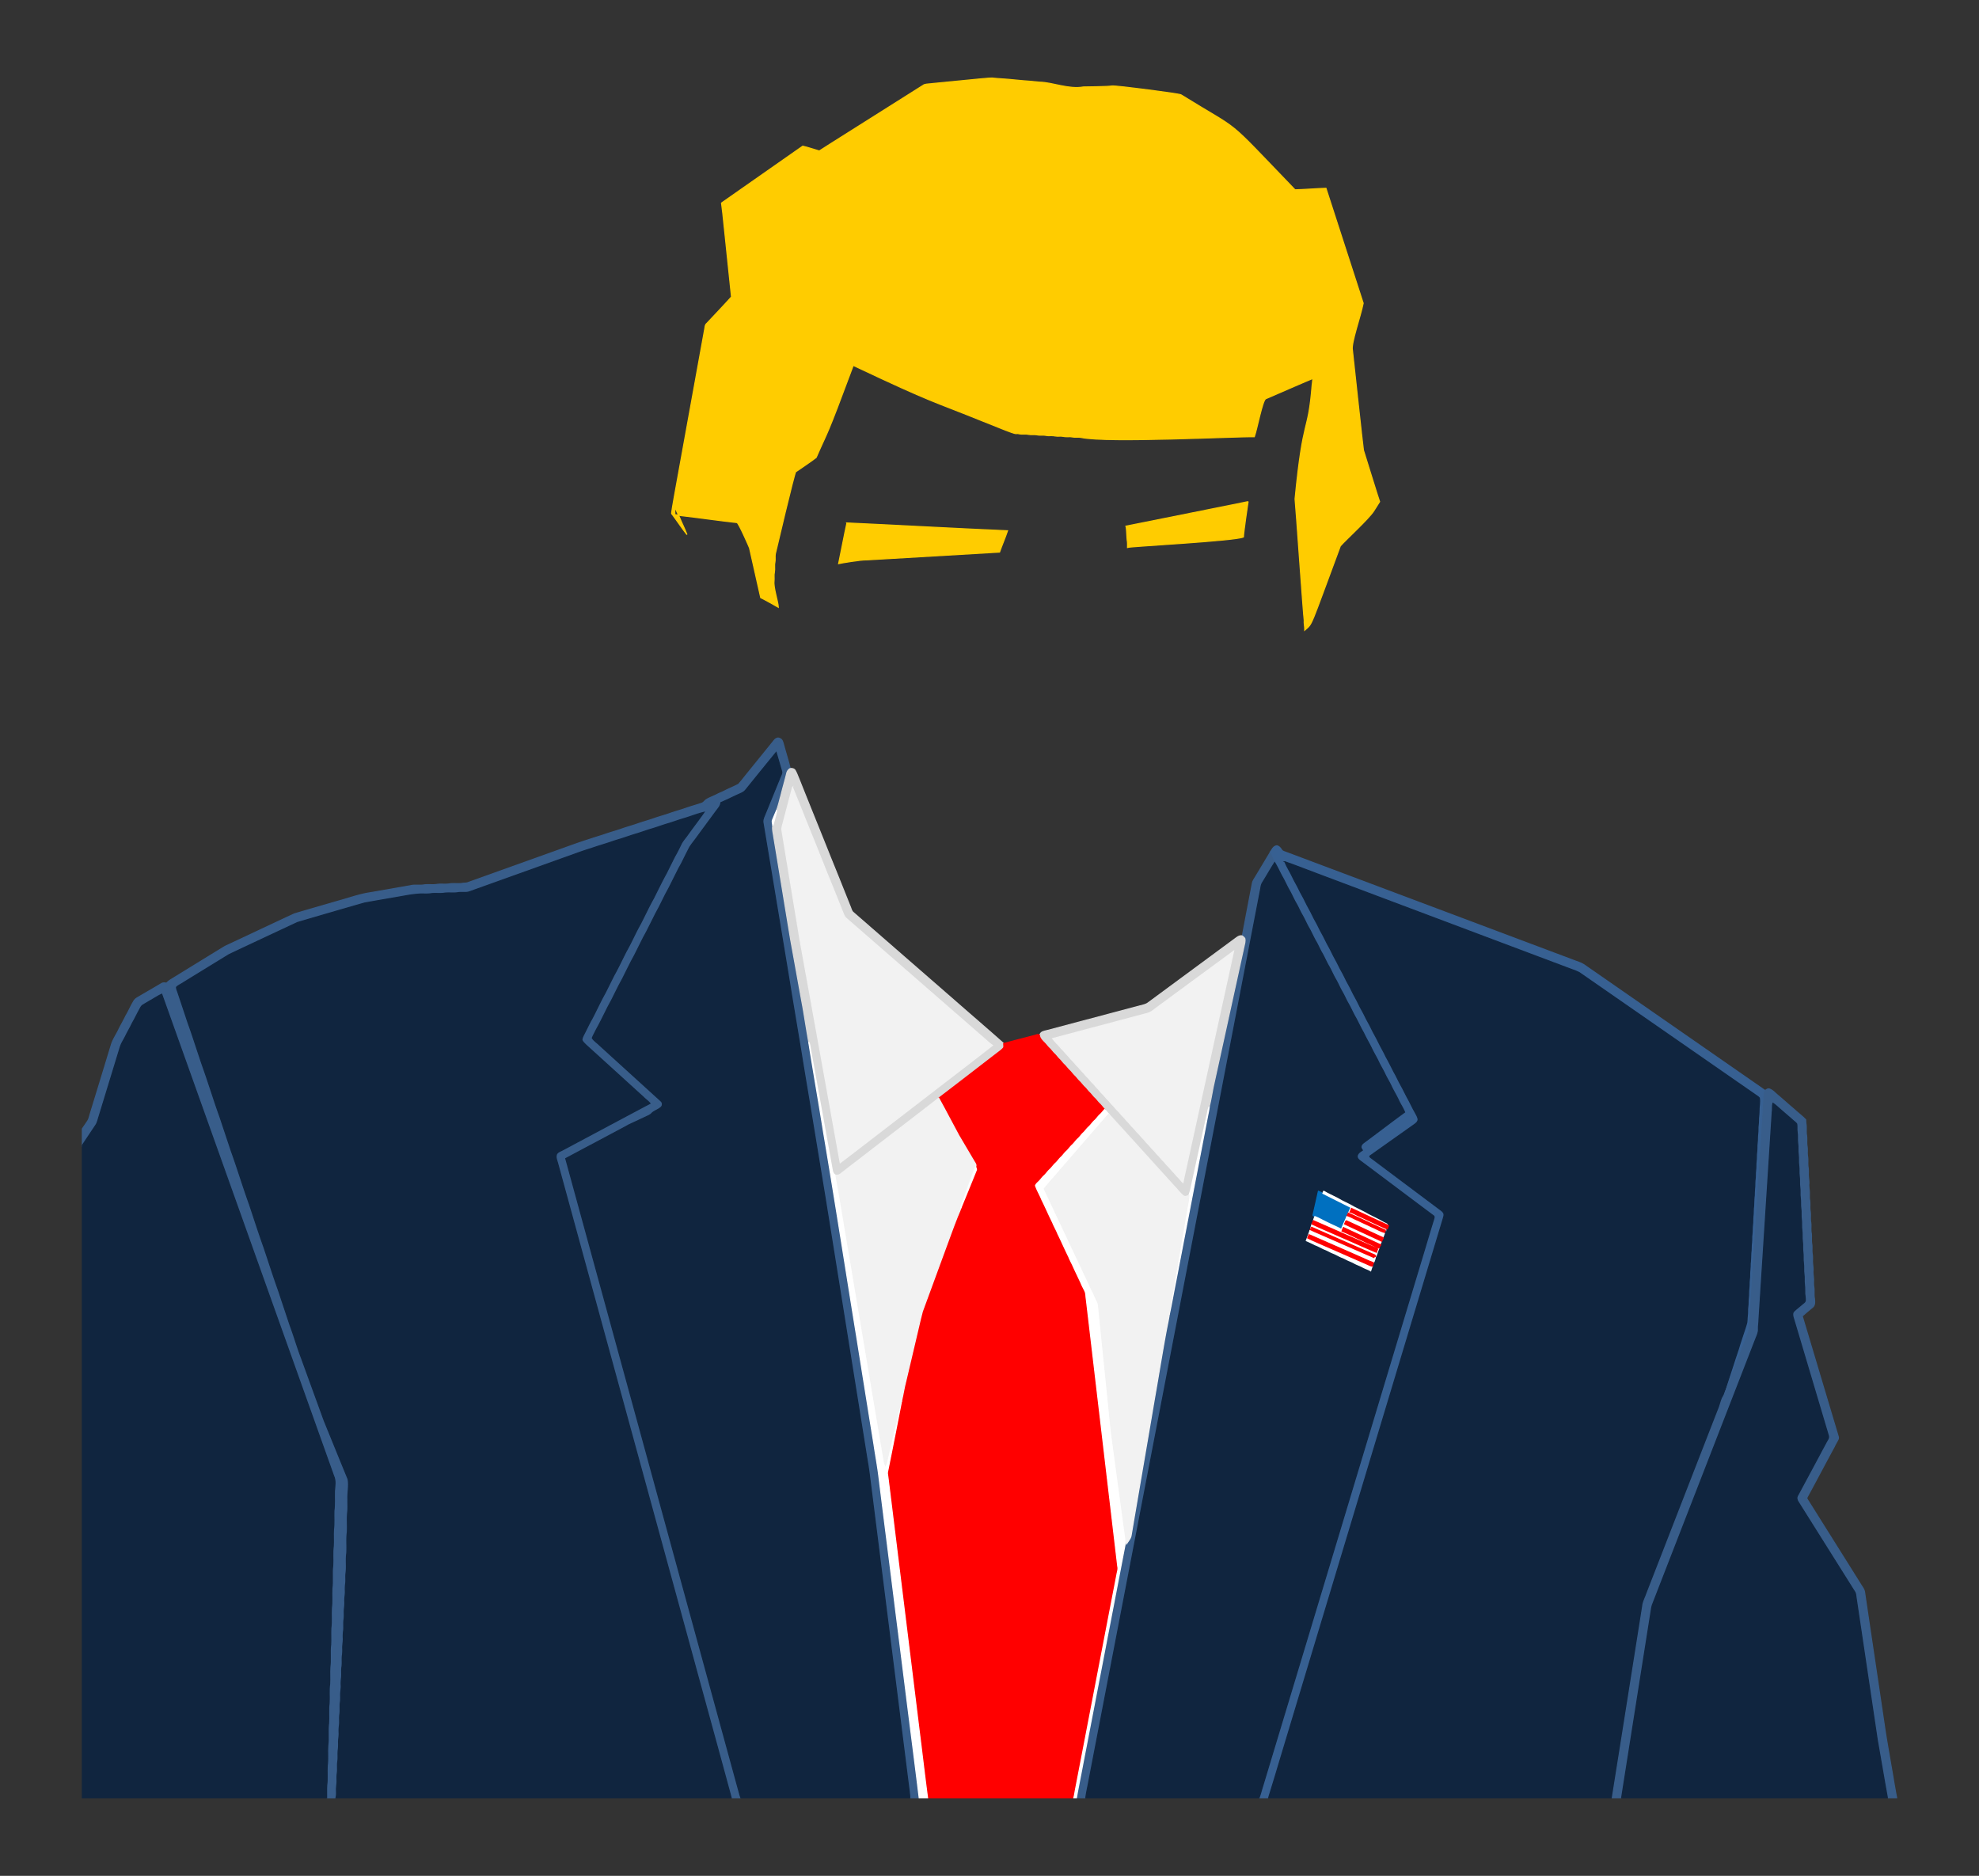
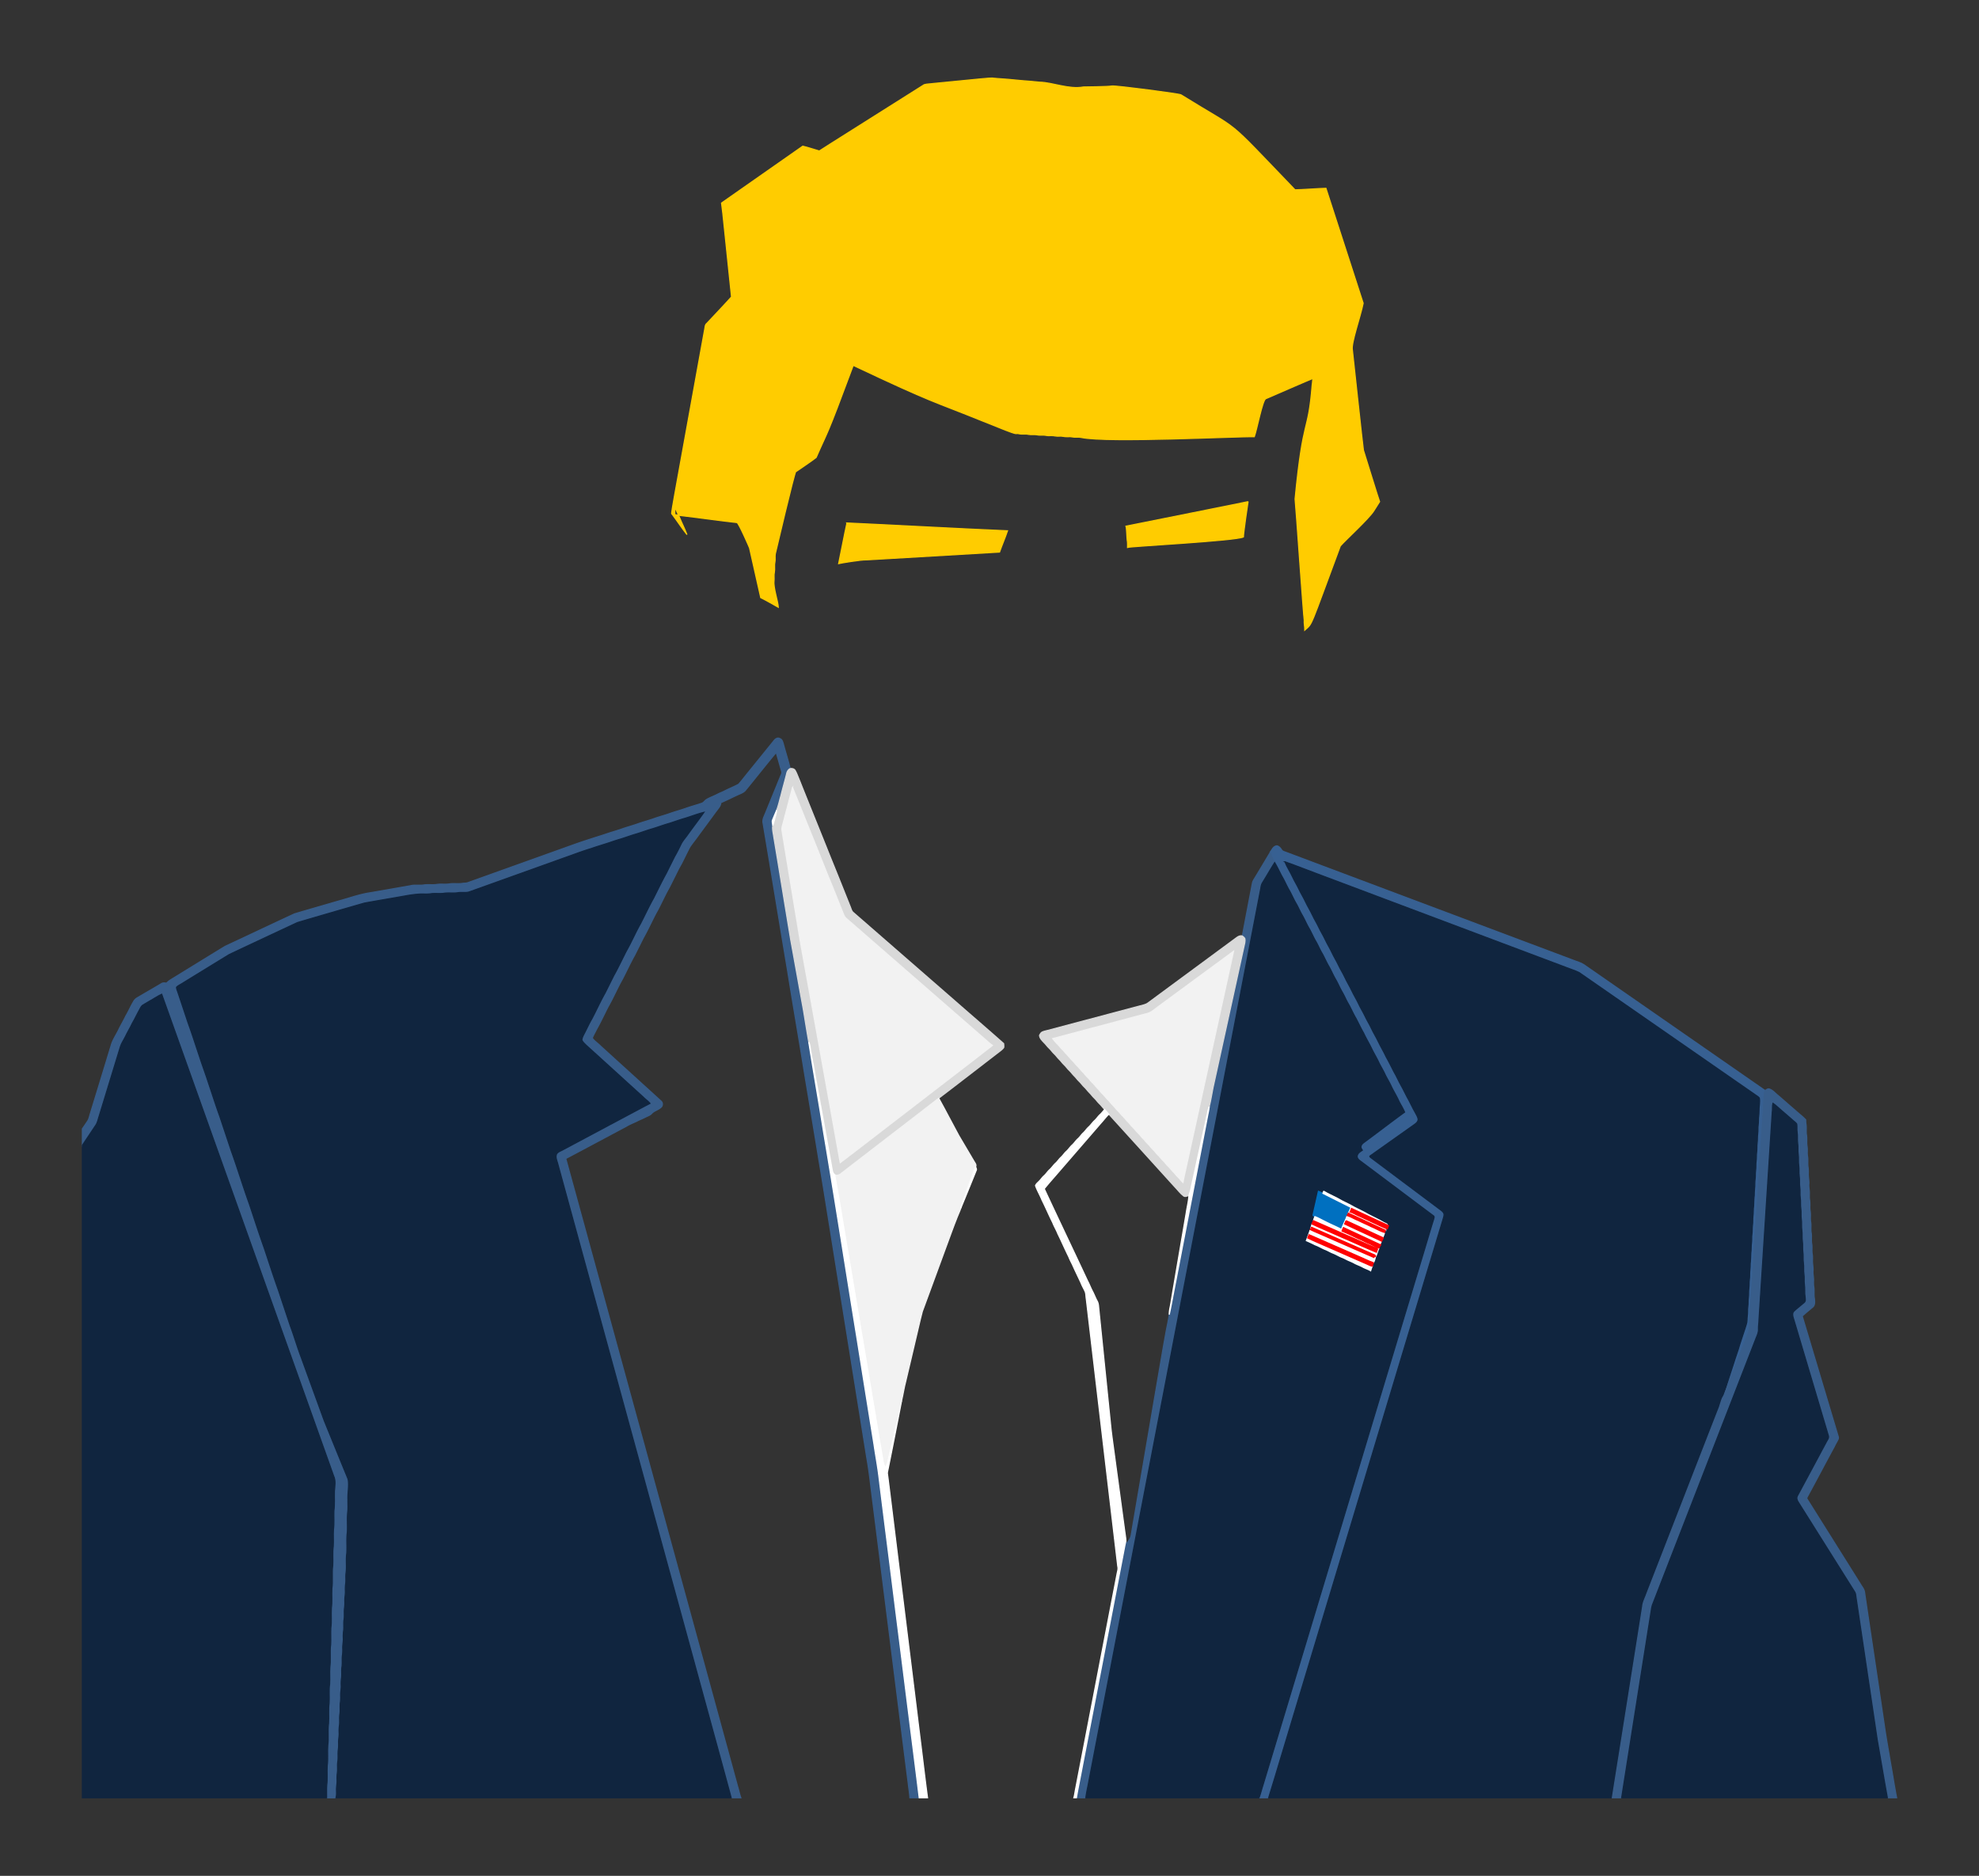
<svg xmlns="http://www.w3.org/2000/svg" viewBox="0 0 1841.115 1745.234">
  <rect x="0" y="0" width="1841.115" height="1745.234" fill="#333333" stroke="none" />
  <path fill="#FC0" stroke="#FC0" d="M924.206 72.645c.882-.065 26.394 2.292 26.637 2.355.831-.007 15.808 1.295 16.44 1.451 11.698.166 27.265 6.978 40.577 4.453.484-.02 23.137-.19 26.632-.919 3.673-.493 62.711 7.174 64.182 8.225 59.5 36.878 38.033 17.666 106.113 88.368 4.769.063 25.379-1.445 28.779-1.402.384 1.197 33.828 104.217 34.639 106.939-2.544 12.801-11.38 37.203-10.033 43.531.052.489 9.946 92.217 10.28 93.222.831 2.719 14.41 46.462 15.023 47.892-1.852 2.833-3.583 5.739-5.411 8.582-4.751 7.522-26.904 27.624-31.139 32.681-29.121 78.235-25.526 71.525-33.058 78.257.068-3.128-.788-6.179-.537-9.317-.565-2.205-8.126-111.12-8.505-112.727 7.72-79.835 12.143-59.043 15.922-106.195.435-1.987.213-4.062.832-6.015-2.511.889-41.849 18.002-44.019 18.944-3.087 1.348-8.173 28.757-10.632 35.355-15.149-.453-136.152 5.86-160.808.725-2.137-.517-4.337-.193-6.494-.276-1.305-.024-2.548-.474-3.834-.493-2.171-.087-4.371.237-6.498-.271-2.587-.546-5.251.126-7.833-.411-2.137-.513-4.332-.193-6.494-.276-1.305-.024-2.548-.474-3.839-.493-2.166-.087-4.366.237-6.494-.276-2.587-.542-5.251.131-7.833-.406-2.833-.687-5.783.126-8.607-.561-6.062-1.406 5.338 4.175-33.72-11.74-47.983-19.444-44.572-15.939-120.686-51.915-26.177 70.427-22.639 58.525-34.489 85.684-1.44 1.395-18.49 13.007-19.022 13.35-1.169.567-18.87 75.815-18.964 76.299-.493 2.587.145 5.251-.382 7.838-.701 3.017.102 6.15-.484 9.187-.628 2.751-.048 5.589-.348 8.375-.737 6.115 3.841 19.32 3.989 24.292-1.857-1.117-14.271-8.004-16.367-8.916-3.418-15.405-6.948-30.79-10.405-46.186-.436-1.257-10.023-23.129-11.638-23.654-17.648-1.958-35.229-4.569-52.873-6.6-2.47-.839-1.168.44-4.956-7.76-.097 2.297-.019 4.598-.024 6.9 1.363.464 3.559.073 4.008 1.852 2.282 5.652 5.096 11.087 7.262 16.788-4.854-6.121-9.095-12.726-13.795-18.973-1.01-1.715-3.215 13.082 30.476-173.225.213-1.494.343-3.206 1.649-4.192.291-.25 22.859-24.24 23.098-24.853-3.94-36.724-8.608-84.463-9.245-87.294 25.22-17.571 50.387-35.229 75.554-52.873 5.188 1.204 10.236 3.051 15.385 4.463 2.15-1.542 62.998-39.761 97.521-61.639 2.611-.841 5.411-.653 8.094-1.093 50.102-4.764 50.812-5.225 56.374-5.057z" />
  <path fill="#FC0" stroke="#FC0" d="M1161.144 466.697c-.183.767-4.387 29.685-4.352 32.889-7.161 3.58-105.213 8.715-107.844 9.704-.039-2.166.208-4.366-.271-6.494-.291-1.286-.488-11.464-1.161-13.268 37.036-7.508 102.087-20.349 113.628-22.831zM787.917 486.54c43.815 2 106.3 5.489 149.426 7.272-2.253 6.682-5.082 13.156-7.437 19.805-.705-.013-123.669 7.282-123.669 7.282-4.998-.272-24.641 3.106-26.023 3.457 2.669-12.586 4.923-25.264 7.703-37.816z" />
  <path fill="#385D8A" stroke="#385D8A" d="M720.278 688.776c1.199-1.552 3.346-2.804 5.237-1.61 2.142.682 2.688 3.07 3.269 4.971 2.065 7.654 4.477 15.211 6.407 22.904-1.794.919-2.935 2.703-3.331 4.647-1.663 6.803-3.655 13.519-5.314 20.327-1.33 4.598-2.301 9.298-4.028 13.78-1.223 2.983-2.577 5.909-3.757 8.911-.851 1.702.048 3.534.174 5.304-.619 3.505.43 6.987.885 10.449 5.362 32.091 10.526 64.221 15.854 96.317 3.883 21.139 7.611 42.303 11.498 63.442 1.775 10.458 3.365 20.956 5.246 31.39 4.395 27.884 9.327 55.682 13.751 83.557 10.86 64.288 20.811 128.717 31.274 193.068a42256.1 42256.1 0 0015.695 97.941c1.48 10.067 3.389 20.076 4.598 30.186 5.154 41.848 10.555 83.663 15.729 125.511 5.386 42.221 10.575 84.466 15.956 126.681 1.92 15.357 3.888 30.703 5.735 46.065h-8.708c-.203-4.245-.962-8.432-1.422-12.649-11.6-91.907-23.107-183.824-34.707-275.73-1.127-9.211-2.243-18.427-3.887-27.56-10.995-68.916-22.092-137.807-33.111-206.718-3.801-23.422-7.446-46.872-11.43-70.265-4.415-27.256-9.013-54.483-13.543-81.719-5.101-31.844-10.647-63.621-15.748-95.466-7.707-45.876-15.144-91.796-22.875-137.662-.242-3.09 1.46-5.875 2.534-8.665 4.492-10.99 9.013-21.971 13.461-32.981.672-1.823 2.094-3.68 1.417-5.701-1.765-5.783-3.273-11.643-5.072-17.416-9.661 11.672-19.075 23.567-28.653 35.311-1.262 1.407-2.978 2.282-4.68 3.036-6.087 2.616-11.948 5.744-18.059 8.302-.271 3.423-2.925 5.865-4.801 8.51-5.309 7.258-10.657 14.486-15.995 21.72-2.601 3.81-5.638 7.306-8.167 11.16-2.244 4.245-4.303 8.592-6.474 12.876-1.509 3.249-3.481 6.257-5.009 9.501-2.519 5.053-5.024 10.11-7.572 15.153-4.589 7.983-8.133 16.517-12.712 24.51-3.868 7.437-7.32 15.095-11.459 22.392-2.693 5.367-5.362 10.753-8.06 16.12-4.076 7.195-7.495 14.733-11.285 22.077-4.806 8.408-8.553 17.378-13.364 25.791-3.67 7.132-7.006 14.448-10.971 21.429-1.199 2.606-2.732 5.062-3.771 7.746 1.808 2.916 4.951 4.656 7.277 7.127 18.809 17.136 37.671 34.214 56.465 51.364 1.098.904 1.765 2.335 1.402 3.771-.169 1.794-1.804 2.795-3.177 3.675-2.253 1.455-4.946 2.282-6.764 4.347-1.47 1.605-3.602 2.248-5.488 3.211-2.804 1.436-5.759 2.553-8.549 4.023-3.264 1.547-6.658 2.848-9.738 4.767-18.722 9.931-37.381 19.984-56.122 29.881 23.784 86.637 47.428 173.317 71.174 259.968 29.548 108.081 59.154 216.147 88.701 324.227 1.093 3.486 1.774 7.093 3.036 10.536h-8.998c-11.74-43.381-23.716-86.704-35.534-130.066-41.94-153.236-83.861-306.482-125.797-459.723-.701-2.93-2.374-6.034-1.131-9.047 1.025-1.948 3.273-2.674 5.106-3.631 27.28-14.51 54.502-29.122 81.811-43.589-1.828-2.224-4.294-3.771-6.262-5.846-17.75-16.096-35.442-32.255-53.206-48.332-1.402-1.494-3.128-2.843-3.883-4.792.106-2.142 1.233-4.037 2.152-5.913 2.393-4.555 4.473-9.274 7.074-13.717 4.197-7.944 7.852-16.169 12.286-23.987a6298.328 6298.328 0 008.21-16.449c4.178-7.412 7.736-15.149 11.619-22.716 4.753-8.302 8.447-17.165 13.195-25.472 4.076-7.872 7.751-15.956 12.107-23.683 3.873-7.712 7.606-15.492 11.774-23.049 2.674-5.377 5.338-10.763 8.06-16.116 2.055-3.505 3.825-7.166 5.604-10.811 1.523-3.298 4.057-5.938 6.121-8.877 5.029-7.074 10.362-13.925 15.342-21.028-5.904 1.426-11.566 3.655-17.353 5.454-5.062 1.412-9.98 3.269-14.994 4.835-5.058 1.412-9.975 3.269-14.984 4.83-5.062 1.417-9.98 3.278-14.989 4.835-5.062 1.417-9.98 3.273-14.994 4.84a160.212 160.212 0 00-8.457 2.679c-6.291 2.166-12.707 3.941-18.973 6.175-8.756 2.587-17.242 5.971-25.868 8.945-29.059 10.434-58.128 20.84-87.197 31.25-3.588 1.373-7.475.285-11.179.933-4.308.667-8.674-.14-12.978.532-4.037.58-8.128-.15-12.165.435-3.119.474-6.266.203-9.4.247-4.913.232-9.791.924-14.631 1.813-12.605 2.282-25.259 4.308-37.85 6.658-20.738 5.967-41.476 11.957-62.166 18.084-21.188 9.907-42.385 19.815-63.539 29.799-14.863 9.143-29.756 18.253-44.614 27.406-1.504.909-3.157 1.658-4.356 2.983 0 1.649.822 3.162 1.296 4.724a9709.274 9709.274 0 019.549 28.648c3.757 10.265 7.001 20.714 10.526 31.066 2.63 8.229 5.706 16.304 8.341 24.538 3.554 10.468 6.851 21.033 10.642 31.424 3.525 10.642 7.098 21.27 10.623 31.917 5.851 16.256 10.845 32.816 16.696 49.072 4.54 13.5 8.868 27.082 13.659 40.495 4.473 13.258 8.698 26.598 13.418 39.769 3.646 11.005 7.335 22 10.99 33.005 3.651 9.738 6.498 19.757 10.193 29.48 7.132 19.621 14.269 39.242 21.405 58.863 7.412 18.195 14.805 36.399 22.276 54.565 1.17 6.286-.445 12.673-.14 19.007-.077 3.535.155 7.079-.087 10.618-.875 6.571-.087 13.219-.484 19.824-.899 6.557-.034 13.19-.527 19.776-.89 5.995.164 12.083-.662 18.088-.464 3.278.116 6.605-.343 9.893-.324 2.277-.406 4.584-.295 6.895.164 3.08-.629 6.107-.522 9.192.077 2.156.063 4.332-.247 6.489-.546 3.684.126 7.427-.484 11.121-.532 3.414.077 6.88-.392 10.309a36.91 36.91 0 00-.29 6.895c.164 3.075-.629 6.107-.522 9.187.077 2.161.063 4.332-.247 6.489-.546 3.685.126 7.432-.484 11.121-.532 3.414.077 6.88-.387 10.309-.324 2.277-.406 4.584-.295 6.895.164 3.075-.629 6.102-.522 9.187.077 2.156.068 4.332-.247 6.489-.551 3.684.126 7.432-.484 11.121-.532 3.414.077 6.88-.387 10.304-.324 2.277-.406 4.589-.295 6.9.164 3.075-.624 6.102-.522 9.187.077 2.156.063 4.332-.247 6.489-.546 3.684.131 7.427-.484 11.121-.532 3.414.073 6.88-.387 10.309-.324 2.277-.406 4.579-.295 6.89.164 3.08-.624 6.112-.527 9.196.058 2.413.213 4.879-.45 7.248h-8.708c.073-3.863-.16-7.731.082-11.585.856-6.092.097-12.262.484-18.374.885-6.242.044-12.552.522-18.809.933-6.784-.218-13.664.716-20.438.479-6.266-.363-12.581.522-18.814.382-5.962-.367-11.962.484-17.895.305-5.14-.131-10.294.174-15.429 1.006-7.069-.208-14.249.793-21.313.309-5.14-.135-10.299.174-15.429.856-6.097.102-12.262.484-18.374.856-6.097.102-12.262.484-18.379 1.001-7.069-.208-14.249.793-21.313.372-5.962-.363-11.962.484-17.89.309-5.14-.135-10.299.174-15.434.793-5.783.203-11.633.416-17.441.832-6.097.305-12.252.484-18.374.372-4.719 1.339-9.743-.769-14.196-53.337-149.363-106.596-298.756-159.918-448.124-3.452 1.538-6.542 3.762-9.864 5.56-2.505 1.542-5.135 2.877-7.615 4.468-1.576.914-2.219 2.693-3.065 4.207-2.369 4.134-4.289 8.505-6.716 12.605-1.997 4.357-4.579 8.399-6.595 12.746-1.542 3.133-3.646 6.005-4.647 9.395-6.503 21.362-13.065 42.709-19.578 64.071-1.054 2.94-1.47 6.17-3.269 8.8-4.182 6.218-8.331 12.46-12.489 18.698v-15.352c1.663-2.34 3.249-4.734 4.845-7.117 1.397-1.997 1.745-4.453 2.48-6.721 6.61-21.594 13.244-43.183 19.795-64.796 1.567-4.714 4.424-8.824 6.571-13.268 2.089-4.444 4.709-8.602 6.764-13.06 2.519-4.187 4.41-8.708 6.905-12.905.817-1.673 2.103-3.104 3.728-4.018 7.495-4.448 15.076-8.747 22.551-13.219 1.393-.89 3.104-.74 4.632-.358a18.883 18.883 0 013.916-3.196c16.889-10.333 33.711-20.782 50.624-31.08 21.531-10.028 42.98-20.24 64.525-30.229 13.326-3.989 26.724-7.756 40.069-11.687 10.207-2.713 20.172-6.498 30.665-8.017 12.364-2.103 24.713-4.308 37.066-6.465 4.042-1.064 8.244-.092 12.335-.72 4.129-.706 8.355.16 12.484-.542 3.713-.575 7.49.145 11.203-.425 4.134-.696 8.355.14 12.494-.527 1.697-.295 3.496-.058 5.13-.706 33.334-11.957 66.682-23.871 100.011-35.843 8.805-3.075 17.706-5.894 26.598-8.698 5.546-1.982 11.242-3.491 16.802-5.449 4.705-1.673 9.554-2.911 14.264-4.589 5.067-1.804 10.28-3.157 15.352-4.961 4.826-1.721 9.796-2.993 14.622-4.709 5.072-1.804 10.284-3.157 15.352-4.961 4.714-1.683 9.559-2.93 14.283-4.574 1.866-.503 2.838-2.345 4.366-3.37 3.298-2.031 7.011-3.235 10.425-5.048 2.258-1.185 4.69-1.997 6.929-3.22 4.197-2.137 8.626-3.849 12.746-6.112 2.587-2.911 4.956-6.015 7.403-9.042a18909.423 18909.423 0 0025.734-31.799z" />
-   <path fill="#10253F" stroke="#10253F" d="M693.409 735.397c9.578-11.745 18.992-23.639 28.653-35.311 1.799 5.773 3.307 11.633 5.072 17.416.677 2.021-.745 3.878-1.417 5.701-4.448 11.01-8.969 21.99-13.461 32.981-1.073 2.79-2.775 5.575-2.534 8.665 7.731 45.866 15.168 91.786 22.875 137.662 5.101 31.844 10.647 63.621 15.748 95.466 4.531 27.237 9.129 54.463 13.543 81.719 3.984 23.393 7.63 46.843 11.43 70.265 11.019 68.911 22.116 137.802 33.111 206.718 1.644 9.134 2.761 18.349 3.887 27.56 11.6 91.907 23.107 183.823 34.707 275.73.459 4.216 1.219 8.403 1.422 12.649H689.246c-1.262-3.443-1.944-7.05-3.036-10.536-29.548-108.081-59.153-216.147-88.701-324.227-23.745-86.651-47.389-173.331-71.174-259.968 18.741-9.898 37.4-19.95 56.122-29.881 3.08-1.92 6.474-3.22 9.738-4.767 2.79-1.47 5.744-2.587 8.549-4.023 1.886-.962 4.018-1.605 5.488-3.211 1.818-2.065 4.511-2.891 6.764-4.347 1.373-.88 3.008-1.881 3.177-3.675.363-1.436-.305-2.867-1.402-3.771-18.794-17.15-37.656-34.228-56.465-51.364-2.326-2.471-5.469-4.211-7.277-7.127 1.04-2.684 2.572-5.14 3.771-7.746 3.965-6.982 7.301-14.298 10.971-21.429 4.811-8.413 8.558-17.382 13.364-25.791 3.791-7.345 7.209-14.883 11.285-22.077 2.698-5.367 5.367-10.753 8.06-16.12 4.139-7.296 7.591-14.955 11.459-22.392 4.579-7.993 8.123-16.527 12.712-24.51 2.548-5.043 5.053-10.101 7.572-15.153 1.528-3.244 3.501-6.252 5.009-9.501 2.171-4.284 4.231-8.631 6.474-12.876 2.529-3.854 5.565-7.349 8.167-11.16 5.338-7.233 10.686-14.462 15.995-21.72 1.876-2.645 4.531-5.087 4.801-8.51 6.112-2.558 11.972-5.686 18.059-8.302 1.702-.755 3.419-1.63 4.681-3.037z" />
  <path fill="#D9D9D9" stroke="#D9D9D9" d="M735.189 715.041c1.721-.218 3.742.188 4.622 1.857 1.509 2.654 2.49 5.57 3.704 8.37 9.69 24.422 19.65 48.739 29.354 73.151 6.194 15.139 12.233 30.336 18.301 45.523.701 1.634 1.054 3.549 2.432 4.801 31.535 27.459 63.065 54.932 94.605 82.386 15.153 13.282 30.462 26.4 45.533 39.774.082 1.243.3 2.538.019 3.791-.991 1.286-2.239 2.35-3.535 3.317-18.973 14.559-37.835 29.258-56.881 43.724-14.109 11.048-28.373 21.898-42.559 32.84-15.84 12.209-31.685 24.413-47.525 36.612-1.494 1.46-3.399 2.452-5.531 2.355-1.934-.721-3.022-2.621-3.38-4.55a57594.916 57594.916 0 00-20.042-110.986c-.687-2.79-.517-5.812-1.891-8.399-1.881-10.434-3.472-20.931-5.246-31.39-3.887-21.139-7.615-42.303-11.498-63.442-5.328-32.096-10.492-64.226-15.854-96.317-.455-3.462-1.504-6.943-.885-10.449 1.228-3.269 1.813-6.716 2.872-10.028.425-1.364.58-2.78.711-4.187 1.726-4.482 2.698-9.182 4.028-13.78 1.659-6.808 3.651-13.524 5.314-20.327.397-1.943 1.538-3.728 3.332-4.646m2.094 17.547c-3.177 12.32-6.498 24.606-9.733 36.912-.261 1.059-.208 2.166-.063 3.254 5.759 34.286 11.218 68.626 17 102.912 3.056 16.483 5.933 33 8.964 49.493 9.375 52.196 18.906 104.367 28.223 156.577 4.874-3.602 9.607-7.403 14.457-11.043 28.204-21.768 56.451-43.468 84.669-65.217 14.148-10.961 28.45-21.744 42.491-32.831-3.24-2.248-5.962-5.154-9.018-7.64-42.385-36.907-84.76-73.828-127.15-110.735-2.007-1.813-2.659-4.555-3.684-6.948-4.917-12.17-9.661-24.418-14.718-36.535-6.421-16.116-12.866-32.222-19.404-48.289-4.041-9.961-7.9-19.998-12.034-29.91z" />
  <path fill="#F2F2F2" stroke="#F2F2F2" d="M737.283 732.588c4.134 9.912 7.993 19.95 12.035 29.91 6.537 16.067 12.982 32.173 19.404 48.289 5.058 12.117 9.801 24.364 14.718 36.535 1.025 2.393 1.678 5.135 3.684 6.948 42.39 36.907 84.765 73.828 127.15 110.735 3.056 2.485 5.778 5.391 9.018 7.64-14.041 11.087-28.344 21.87-42.491 32.831-28.218 21.749-56.465 43.449-84.669 65.217-4.85 3.641-9.583 7.441-14.457 11.043-9.317-52.21-18.847-104.382-28.223-156.577-3.032-16.493-5.909-33.01-8.964-49.493-5.783-34.286-11.242-68.626-17-102.912-.145-1.088-.198-2.195.063-3.254 3.233-12.306 6.555-24.592 9.732-36.912z" />
  <path fill="#FFF" stroke="#FFF" d="M718.759 762.706c1.18-3.003 2.534-5.928 3.757-8.911-.131 1.407-.285 2.824-.711 4.187-1.059 3.312-1.644 6.76-2.872 10.028-.125-1.77-1.025-3.602-.174-5.304z" />
  <path fill="#10253F" stroke="#10253F" d="M637.543 761.226c5.788-1.799 11.45-4.028 17.353-5.454-4.98 7.103-10.313 13.954-15.342 21.028-2.065 2.94-4.598 5.58-6.121 8.877-1.779 3.646-3.549 7.306-5.604 10.811-2.722 5.353-5.386 10.739-8.06 16.116-4.168 7.557-7.901 15.337-11.774 23.049-4.357 7.727-8.031 15.811-12.107 23.683-4.748 8.307-8.442 17.17-13.195 25.472-3.883 7.567-7.441 15.303-11.619 22.716a6629.973 6629.973 0 01-8.21 16.449c-4.434 7.818-8.089 16.043-12.286 23.987-2.601 4.444-4.68 9.163-7.074 13.717-.919 1.876-2.045 3.771-2.152 5.913.754 1.949 2.48 3.298 3.883 4.792 17.764 16.077 35.456 32.236 53.206 48.332 1.968 2.074 4.434 3.622 6.262 5.846-27.309 14.467-54.531 29.079-81.811 43.589-1.833.957-4.081 1.683-5.106 3.631-1.243 3.012.43 6.116 1.131 9.047 41.935 153.241 83.856 306.487 125.797 459.723 11.817 43.362 23.794 86.685 35.534 130.066H312.571c.662-2.369.508-4.835.45-7.248-.097-3.085.691-6.116.527-9.196-.111-2.311-.029-4.613.295-6.89.459-3.428-.145-6.895.387-10.309.614-3.694-.063-7.437.484-11.121.309-2.156.324-4.332.247-6.489-.102-3.085.687-6.112.522-9.187-.111-2.311-.029-4.622.295-6.9.464-3.423-.145-6.89.387-10.304.609-3.689-.068-7.436.484-11.121.314-2.156.324-4.332.247-6.489-.106-3.085.687-6.112.522-9.187-.111-2.311-.029-4.618.295-6.895.464-3.428-.145-6.895.387-10.309.609-3.689-.063-7.436.484-11.121.309-2.156.324-4.327.247-6.489-.106-3.08.687-6.112.522-9.187a36.91 36.91 0 01.29-6.895c.469-3.428-.14-6.895.392-10.309.609-3.694-.063-7.436.484-11.121.309-2.156.324-4.332.247-6.489-.106-3.085.687-6.112.522-9.192-.111-2.311-.029-4.618.295-6.895.459-3.288-.121-6.615.343-9.893.827-6.005-.227-12.093.662-18.088.493-6.586-.372-13.219.527-19.776.396-6.605-.392-13.253.484-19.824.242-3.539.01-7.083.087-10.618-.305-6.334 1.31-12.721.14-19.007-7.47-18.166-14.863-36.37-22.276-54.565-7.137-19.621-14.273-39.242-21.405-58.863-3.694-9.724-6.542-19.742-10.193-29.48-3.655-11.005-7.345-22-10.99-33.005-4.719-13.171-8.945-26.511-13.418-39.769-4.792-13.413-9.119-26.995-13.659-40.495-5.851-16.256-10.845-32.816-16.696-49.072-3.525-10.647-7.098-21.275-10.623-31.917-3.791-10.391-7.088-20.956-10.642-31.424-2.635-8.234-5.71-16.309-8.341-24.538-3.525-10.352-6.769-20.801-10.526-31.066a10225.73 10225.73 0 00-9.549-28.648c-.474-1.562-1.296-3.075-1.296-4.724 1.199-1.325 2.853-2.074 4.356-2.983 14.858-9.153 29.751-18.262 44.614-27.406 21.154-9.985 42.351-19.892 63.539-29.799 20.69-6.126 41.428-12.117 62.166-18.084 12.591-2.35 25.244-4.376 37.85-6.658 4.84-.89 9.719-1.581 14.631-1.813 3.133-.044 6.281.227 9.4-.247 4.037-.585 8.128.145 12.165-.435 4.303-.672 8.669.135 12.978-.532 3.704-.648 7.591.44 11.179-.933 29.069-10.41 58.138-20.815 87.197-31.25 8.626-2.974 17.112-6.358 25.868-8.945 6.266-2.234 12.683-4.008 18.973-6.175a161.15 161.15 0 018.457-2.679c5.014-1.567 9.931-3.423 14.994-4.84 5.009-1.557 9.927-3.418 14.989-4.835 5.009-1.562 9.927-3.418 14.984-4.83 5.011-1.562 9.929-3.419 14.991-4.831z" />
  <path fill="#376092" stroke="#376092" d="M1181.751 792.989c1.455-2.413 2.843-5.618 5.976-6.087 2.079.237 3.467 1.973 4.506 3.631.88 1.717 3.027 1.881 4.622 2.621 89.054 33.426 178.075 66.938 267.134 100.344 3.167 1.325 6.619 2.089 9.511 4.023 56.185 39.059 112.437 78.016 168.602 117.093-1.015 2.534-.793 5.29-1.064 7.954l-13.316 208.599c-.073 2.756-.184 5.565-.982 8.229-7.325 18.78-14.622 37.574-21.927 56.364-.546 1.62-1.247 3.191-2.195 4.627 1.151-4.376 2.833-8.587 4.023-12.949 3.631-10.642 6.856-21.405 10.512-32.038 1.905-6.639 4.303-13.123 6.368-19.713.658-2.451 1.784-4.825 1.779-7.403 0-2.761.58-5.483.493-8.239-.135-2.761.537-5.469.484-8.215-.116-2.925.595-5.792.484-8.708-.126-2.92.59-5.792.484-8.708-.082-2.432.488-4.816.484-7.233-.116-3.892.648-7.736.537-11.624.464-3.186.363-6.402.556-9.598.537-3.269.16-6.6.672-9.864.334-2.625-.019-5.28.387-7.891.435-2.862.082-5.773.532-8.626.392-2.621.039-5.275.387-7.891.503-3.273.121-6.6.672-9.864.184-3.206.077-6.416.556-9.598-.126-3.897.648-7.736.537-11.624-.015-2.427.551-4.811.484-7.233-.121-2.92.595-5.792.484-8.703-.135-2.761.542-5.474.484-8.22-.116-2.925.595-5.792.484-8.708-.126-2.92.59-5.792.484-8.708-.063-2.756.6-5.464.484-8.215-.121-2.92.59-5.792.484-8.708-.077-2.596.556-5.14.484-7.727-.15-4.294 1.054-8.578.324-12.862-1.117-1.354-2.703-2.185-4.1-3.186-54.521-37.821-109.014-75.699-163.54-113.51-3.665-1.857-7.649-2.969-11.445-4.511-76.27-28.639-152.501-57.379-228.766-86.027-11.213-4.091-22.276-8.592-33.542-12.533 1.866 4.869 4.864 9.182 7.03 13.916 1.837 4.028 4.26 7.751 6.126 11.764 1.804 3.907 4.168 7.528 5.962 11.445 1.953 4.236 4.492 8.171 6.45 12.412 1.794 3.912 4.153 7.528 5.962 11.44 1.804 3.907 4.163 7.528 5.967 11.44 1.949 4.24 4.487 8.171 6.44 12.417 1.799 3.912 4.158 7.528 5.967 11.44 1.808 3.907 4.163 7.528 5.967 11.445 1.949 4.236 4.482 8.167 6.44 12.407 1.915 4.124 4.39 7.959 6.291 12.093 1.794 3.912 4.149 7.528 5.962 11.44 1.808 3.907 4.163 7.528 5.967 11.445 1.837 4.023 4.25 7.751 6.126 11.764 2.418 5.077 5.367 9.878 7.727 14.994 2.592 4.443 4.734 9.119 7.132 13.669 2.461 4.1 4.284 8.539 6.634 12.707 2.026 3.385 3.539 7.045 5.454 10.497 2.853 4.826 4.961 10.052 7.843 14.863.948 1.871 2.195 3.689 2.495 5.817.188 2.21-1.654 3.82-3.288 4.975-13.93 9.767-27.735 19.727-41.655 29.499-.053.459.13.817.561 1.073 21.323 15.912 42.569 31.936 63.882 47.868 1.707 1.315 3.863 2.485 4.56 4.685.319 1.774-.43 3.515-.89 5.203-50.194 166.591-100.369 333.187-150.582 499.773-3.849 12.799-7.644 25.617-11.624 38.377h-8.998c1.46-3.588 2.272-7.393 3.481-11.058 49.623-164.429 99.14-328.888 148.764-493.313 3.428-11.271 6.697-22.59 10.236-33.822.281-1.146.962-2.727-.396-3.423-22.783-17.025-45.499-34.146-68.282-51.166-1.441-1.093-2.872-2.804-2.359-4.734.575-2.393 2.858-3.684 4.738-4.966-.657-1.103-1.625-2.306-1.243-3.66.314-1.692 1.702-2.828 3.022-3.781 12.557-9.25 24.887-18.809 37.502-27.972-1.513-3.912-3.994-7.33-5.705-11.145-2.099-4.574-4.811-8.819-6.924-13.384-1.755-3.805-4.057-7.316-5.802-11.116-1.75-3.805-4.052-7.32-5.807-11.121-1.997-4.352-4.593-8.389-6.605-12.736-2.35-4.845-5.154-9.453-7.408-14.346-2.592-4.443-4.734-9.124-7.132-13.669-2.645-4.405-4.555-9.197-7.156-13.621-1.973-3.423-3.462-7.103-5.454-10.512-2.306-3.917-4.008-8.157-6.286-12.083-2.359-4.028-4.105-8.375-6.46-12.393-2.282-3.936-3.984-8.171-6.286-12.093-2.06-3.51-3.573-7.306-5.628-10.812-2.306-3.921-4.008-8.157-6.286-12.088-2.364-4.028-4.105-8.375-6.46-12.397-2.06-3.51-3.573-7.306-5.628-10.812-2.248-3.82-3.921-7.944-6.112-11.783-2.606-4.429-4.511-9.221-7.156-13.621-2.205-4.144-4.12-8.442-6.561-12.455-1.516-3.126-3.262-6.163-4.132-9.547z" />
  <path fill="#385D8A" stroke="#385D8A" d="M1167.807 816.217c4.656-7.741 9.293-15.487 13.945-23.228.87 3.385 2.616 6.421 4.124 9.549-3.883 6.102-7.441 12.412-11.256 18.557-1.107 1.654-1.422 3.641-1.712 5.57-53.564 278.129-107.109 556.257-160.658 834.386-.774 3.839-1.596 7.673-2.089 11.566h-8.742c1.837-10.647 4.066-21.226 6.025-31.849 13.084-67.692 26.066-135.404 39.131-203.101.242-1.243.542-2.466.846-3.68.218.735.469 1.489.716 2.263 1.499-2.548 3.747-4.796 4.192-7.833 7.224-42.69 14.602-85.355 21.836-128.045 3.694-20.869 6.992-41.805 10.874-62.64.928-4.884 2.036-9.728 2.741-14.651 2.258-10.328 4.004-20.762 6.107-31.124 9.883-51.499 19.829-102.984 29.731-154.484.547-2.625 1.117-5.246 1.388-7.91 1.557-5.797 2.292-11.769 3.53-17.634 9.535-43.628 19.142-87.241 28.687-130.869.561-2.606 1.489-5.299.861-7.973-.604-.928-1.484-1.615-2.326-2.282 3.051-16.507 6.358-32.971 9.438-49.469.43-1.904 1.643-3.471 2.611-5.119z" />
  <path fill="#10253F" stroke="#10253F" d="M1195.362 801.75c11.266 3.941 22.329 8.442 33.542 12.533 76.265 28.648 152.496 57.389 228.766 86.027 3.796 1.542 7.78 2.654 11.445 4.511 54.526 37.811 109.019 75.69 163.54 113.51 1.397 1.001 2.983 1.833 4.1 3.186.73 4.284-.474 8.568-.324 12.862.073 2.587-.561 5.13-.484 7.727.106 2.916-.604 5.788-.484 8.708.116 2.751-.546 5.459-.484 8.215.106 2.916-.609 5.788-.484 8.708.111 2.916-.6 5.783-.484 8.708.058 2.746-.619 5.459-.484 8.22.111 2.911-.604 5.783-.484 8.703.068 2.422-.498 4.806-.484 7.233.111 3.888-.662 7.727-.537 11.624-.479 3.182-.372 6.392-.556 9.598-.551 3.264-.169 6.59-.672 9.864-.348 2.616.005 5.27-.387 7.891-.45 2.853-.097 5.763-.532 8.626-.406 2.611-.053 5.266-.387 7.891-.512 3.264-.135 6.595-.672 9.864-.193 3.196-.092 6.411-.556 9.598.111 3.888-.653 7.731-.537 11.624.005 2.418-.566 4.801-.484 7.233.106 2.916-.609 5.788-.484 8.708.111 2.916-.599 5.783-.484 8.708.053 2.746-.619 5.454-.484 8.215.087 2.756-.493 5.478-.493 8.239.005 2.577-1.122 4.951-1.779 7.403-2.065 6.59-4.463 13.074-6.368 19.713-3.655 10.633-6.88 21.396-10.512 32.038-1.189 4.361-2.872 8.573-4.023 12.949-1.678 3.675-2.374 7.703-4.037 11.392-22.218 56.944-44.3 113.941-66.503 170.889-1.339 4.018-3.554 7.78-3.907 12.078-9.356 59.299-18.76 118.587-28.208 177.871H1180.26c3.979-12.76 7.775-25.578 11.624-38.377 50.213-166.586 100.388-333.182 150.582-499.773.459-1.688 1.209-3.428.89-5.203-.696-2.2-2.853-3.37-4.56-4.685-21.313-15.932-42.559-31.956-63.882-47.868-.43-.256-.614-.614-.561-1.073 13.92-9.772 27.725-19.732 41.655-29.499 1.634-1.156 3.476-2.766 3.288-4.975-.3-2.128-1.547-3.946-2.495-5.817-2.882-4.811-4.99-10.038-7.843-14.863-1.915-3.452-3.428-7.112-5.454-10.497-2.35-4.168-4.173-8.607-6.634-12.707-2.398-4.55-4.54-9.226-7.132-13.669-2.359-5.116-5.309-9.917-7.727-14.994-1.876-4.013-4.289-7.741-6.126-11.764-1.803-3.917-4.158-7.538-5.967-11.445-1.813-3.912-4.168-7.528-5.962-11.44-1.9-4.134-4.376-7.968-6.291-12.093-1.958-4.24-4.492-8.171-6.44-12.407-1.803-3.917-4.158-7.538-5.967-11.445-1.808-3.912-4.168-7.528-5.967-11.44-1.953-4.245-4.492-8.176-6.44-12.417-1.803-3.912-4.163-7.533-5.967-11.44-1.808-3.912-4.168-7.528-5.962-11.44-1.958-4.24-4.497-8.176-6.45-12.412-1.794-3.917-4.158-7.538-5.962-11.445-1.866-4.013-4.289-7.736-6.126-11.764-2.158-4.733-5.156-9.046-7.022-13.915z" />
  <path fill="#10253F" stroke="#10253F" d="M1174.619 821.095c3.815-6.146 7.374-12.455 11.256-18.557 2.442 4.013 4.356 8.312 6.561 12.455 2.645 4.4 4.55 9.192 7.156 13.621 2.19 3.839 3.863 7.964 6.112 11.783 2.055 3.505 3.568 7.301 5.628 10.812 2.355 4.023 4.095 8.37 6.46 12.397 2.277 3.931 3.979 8.167 6.286 12.088 2.055 3.505 3.568 7.301 5.628 10.812 2.302 3.921 4.004 8.157 6.286 12.093 2.355 4.018 4.1 8.365 6.46 12.393 2.277 3.926 3.979 8.167 6.286 12.083 1.992 3.409 3.481 7.088 5.454 10.512 2.601 4.424 4.511 9.216 7.156 13.621 2.398 4.545 4.54 9.226 7.132 13.669 2.253 4.893 5.058 9.501 7.408 14.346 2.011 4.347 4.608 8.384 6.605 12.736 1.755 3.8 4.057 7.316 5.807 11.121 1.745 3.8 4.047 7.311 5.802 11.116 2.113 4.564 4.826 8.81 6.924 13.384 1.712 3.815 4.192 7.233 5.705 11.145-12.615 9.163-24.945 18.722-37.502 27.972-1.32.953-2.708 2.089-3.022 3.781-.382 1.354.585 2.558 1.243 3.66-1.881 1.281-4.163 2.572-4.738 4.966-.513 1.929.919 3.641 2.359 4.734 22.783 17.02 45.499 34.141 68.282 51.166 1.359.696.677 2.277.396 3.423-3.539 11.232-6.808 22.551-10.236 33.822-49.623 164.425-99.14 328.883-148.764 493.313-1.209 3.665-2.021 7.47-3.481 11.058H1010.16c.493-3.892 1.315-7.727 2.089-11.566 53.549-278.129 107.094-556.257 160.658-834.386.291-1.932.605-3.919 1.712-5.573m51.94 287.185c-1.518 7.316-3.365 14.559-4.951 21.855-.396 1.064.88 1.388 1.625 1.726-.474 1.252-1.001 2.505-1.271 3.834-.575.972-1.141 1.978-1.349 3.114-.314 1.209-.769 2.379-1.025 3.617l-.155.339-.116.276c-.261.609-.455 1.257-.638 1.91-1.049 3.138-2.229 6.228-3.375 9.332 2.771 1.204 5.517 2.471 8.21 3.863 3.085 1.107 5.889 2.848 8.897 4.153 2.519.885 4.782 2.355 7.248 3.385 2.979 1.068 5.633 2.838 8.573 4.008 1.368.484 2.659 1.175 3.965 1.842 2.451 1.334 5.14 2.156 7.577 3.544 2.538 1.431 5.343 2.287 7.896 3.708 2.418 1.349 5.125 2.089 7.499 3.554.464-1.451.909-2.911 1.494-4.313l.179-.542.13-.358c.319-.774.6-1.552.73-2.364 1.078-1.455 1.446-3.399 1.895-5.135l.184-.295c1.291-2.626 1.91-5.531 3.148-8.191a45.721 45.721 0 011.533-2.94 55.172 55.172 0 00-.551-.295c.716-.957.89-2.176 1.146-3.302l.343.213c.469-1.011 1.006-1.978 1.465-2.983-.126-.116-.372-.353-.498-.474.667-1.185 1.107-2.476 1.509-3.762l.097-.551c.024-.102.082-.3.111-.397.256-.691.522-1.373.788-2.045l.363.165.155-1.847 1.272.406c.416-.996.754-2.016 1.122-3.022l-.972-.503c-.285-1.562-2.364-1.615-3.481-2.437-4.666-2.688-9.535-5-14.341-7.422-4.289-2.625-8.935-4.589-13.369-6.943-4.869-3.022-10.304-5.009-15.163-8.031-4.327-2.316-8.892-4.197-13.065-6.779a32.906 32.906 0 00-.682 2.06c-1.367-.711-2.736-1.407-4.152-1.973z" />
  <path fill="#D9D9D9" stroke="#D9D9D9" d="M1150.719 872.126c1.441-1.054 3.22-1.91 5.038-1.32.841.667 1.721 1.354 2.326 2.282.629 2.674-.3 5.367-.861 7.973-9.545 43.628-19.152 87.241-28.687 130.869-1.238 5.865-1.973 11.836-3.53 17.634-1.272 2.543-1.451 5.425-2.123 8.157-4.917 22.184-9.733 44.387-14.621 66.576-.454 2.717-1.354 5.319-2.186 7.944-1.557.421-3.365 1.538-4.893.474-3.235-2.398-5.536-5.764-8.341-8.592-20.433-22.493-40.76-45.078-61.252-67.513-1.373-1.402-2.524-3.003-3.897-4.395-1.813-1.683-3.138-3.796-4.966-5.454-1.687-1.552-2.906-3.525-4.589-5.072-1.789-1.625-3.09-3.68-4.84-5.328-1.576-1.499-2.746-3.36-4.347-4.83-1.871-1.697-3.22-3.863-5.082-5.56-1.683-1.557-2.916-3.52-4.593-5.077-1.576-1.504-2.751-3.365-4.352-4.835-1.866-1.702-3.215-3.868-5.077-5.56-1.683-1.557-2.916-3.515-4.589-5.072-1.581-1.504-2.751-3.37-4.357-4.84-1.794-1.615-3.075-3.684-4.835-5.319-1.862-1.702-3.22-3.854-5.072-5.56-1.716-1.837-3.762-3.781-3.921-6.45.662-1.102 1.165-2.461 2.403-3.046 1.629-.822 3.457-1.098 5.212-1.567 28.658-7.596 57.306-15.231 85.969-22.822 2.524-.706 5.251-1.107 7.398-2.732 27.529-20.359 55.143-40.604 82.665-60.965m-73.306 64.506c-3.269 2.253-6.165 5.367-10.168 6.266-29.311 7.78-58.622 15.56-87.928 23.354 1.33 1.557 2.514 3.24 3.999 4.666 2.2 2.002 3.8 4.555 6.054 6.518 1.692 2.002 3.423 3.97 5.261 5.851 1.673 2.335 3.984 4.095 5.71 6.392.764.986 1.654 1.876 2.568 2.746 1.499 1.412 2.592 3.186 4.105 4.598 1.688 1.542 2.896 3.53 4.589 5.077 1.886 1.673 3.196 3.878 5.082 5.56 1.61 1.46 2.766 3.341 4.352 4.835 1.687 1.547 2.901 3.525 4.593 5.077 1.876 1.678 3.191 3.878 5.077 5.56 1.692 1.542 2.896 3.525 4.593 5.077 1.581 1.484 2.732 3.37 4.352 4.835 1.881 1.678 3.191 3.878 5.082 5.56 1.688 1.542 2.896 3.525 4.589 5.077 1.581 1.484 2.732 3.37 4.352 4.84 1.881 1.673 3.196 3.873 5.077 5.556 1.687 1.542 2.901 3.525 4.593 5.077 1.581 1.489 2.732 3.365 4.347 4.835 1.886 1.678 3.201 3.873 5.082 5.56 1.692 1.542 2.896 3.525 4.593 5.077 1.581 1.484 2.732 3.37 4.352 4.84 1.881 1.673 3.191 3.873 5.077 5.556 1.615 1.46 2.766 3.341 4.352 4.835 1.765 1.63 3.032 3.713 4.835 5.314 1.692 1.499 2.809 3.535 4.555 4.99.58-3.689 1.547-7.301 2.321-10.952 14.907-68.079 29.867-136.149 44.788-204.223-23.492 17.108-46.788 34.481-70.234 51.646z" />
  <path fill="#F2F2F2" stroke="#F2F2F2" d="M1077.413 936.632c23.446-17.165 46.742-34.538 70.231-51.644-14.921 68.074-29.881 136.144-44.788 204.223-.774 3.651-1.741 7.262-2.321 10.952-1.745-1.455-2.862-3.491-4.555-4.99-1.803-1.6-3.07-3.684-4.835-5.314-1.586-1.494-2.737-3.375-4.352-4.835-1.886-1.683-3.196-3.883-5.077-5.556-1.62-1.47-2.771-3.356-4.352-4.84-1.697-1.552-2.901-3.535-4.593-5.077-1.881-1.688-3.196-3.883-5.082-5.56-1.615-1.47-2.766-3.346-4.347-4.835-1.692-1.552-2.906-3.535-4.593-5.077-1.881-1.683-3.196-3.883-5.077-5.556-1.62-1.47-2.771-3.356-4.352-4.84-1.692-1.552-2.901-3.535-4.589-5.077-1.891-1.683-3.201-3.883-5.082-5.56-1.62-1.465-2.771-3.351-4.352-4.835-1.697-1.552-2.901-3.535-4.593-5.077-1.886-1.683-3.201-3.883-5.077-5.56-1.692-1.552-2.906-3.53-4.593-5.077-1.586-1.494-2.742-3.375-4.352-4.835-1.886-1.683-3.196-3.887-5.082-5.56-1.692-1.547-2.901-3.535-4.589-5.077-1.513-1.412-2.606-3.186-4.105-4.598-.914-.87-1.804-1.76-2.568-2.746-1.726-2.297-4.037-4.057-5.71-6.392-1.837-1.881-3.568-3.849-5.261-5.851-2.253-1.963-3.854-4.516-6.054-6.518-1.484-1.426-2.669-3.109-3.999-4.666 29.306-7.794 58.617-15.574 87.928-23.354 4.006-.901 6.902-4.015 10.171-6.268z" />
  <path fill="#10253F" stroke="#10253F" d="M140.579 930.568c3.322-1.799 6.411-4.023 9.864-5.56 53.322 149.368 106.582 298.76 159.918 448.124 2.108 4.453 1.141 9.477.769 14.196-.179 6.121.348 12.277-.484 18.374-.213 5.807.377 11.658-.416 17.441-.309 5.135.135 10.294-.174 15.434-.846 5.928-.111 11.928-.484 17.89-1.001 7.064.208 14.244-.793 21.313-.382 6.116.372 12.281-.484 18.379-.382 6.112.372 12.276-.484 18.374-.309 5.13.135 10.289-.174 15.429-1.001 7.064.213 14.244-.793 21.313-.305 5.135.131 10.289-.174 15.429-.851 5.933-.102 11.933-.484 17.895-.885 6.233-.044 12.547-.522 18.814-.933 6.774.218 13.655-.716 20.438-.479 6.257.363 12.567-.522 18.809-.387 6.112.372 12.281-.484 18.374-.242 3.854-.01 7.722-.082 11.585H76.605v-607.06c4.158-6.237 8.307-12.48 12.489-18.698 1.799-2.63 2.215-5.86 3.269-8.8 6.513-21.362 13.074-42.709 19.578-64.071 1.001-3.389 3.104-6.262 4.647-9.395 2.016-4.347 4.598-8.389 6.595-12.746 2.427-4.1 4.347-8.471 6.716-12.605.846-1.513 1.489-3.293 3.065-4.207 2.481-1.592 5.111-2.926 7.615-4.469z" />
-   <path fill="red" stroke="red" d="M962.462 963.346c1.499-.28 3.394-1.634 4.613-.092.16 2.669 2.205 4.613 3.921 6.45 1.852 1.707 3.211 3.858 5.072 5.56 1.76 1.634 3.041 3.704 4.835 5.319 1.605 1.47 2.775 3.336 4.357 4.84 1.673 1.557 2.906 3.515 4.589 5.072 1.862 1.692 3.211 3.858 5.077 5.56 1.6 1.47 2.775 3.331 4.352 4.835 1.678 1.557 2.911 3.52 4.593 5.077 1.862 1.697 3.211 3.863 5.082 5.56 1.6 1.47 2.771 3.331 4.347 4.83 1.75 1.649 3.051 3.704 4.84 5.328 1.683 1.547 2.901 3.52 4.589 5.072 1.828 1.658 3.153 3.771 4.966 5.454-1.422 1.557-2.664 3.283-4.245 4.7-1.886 1.678-3.191 3.878-5.067 5.561-2.069 1.823-3.505 4.216-5.565 6.044-1.886 1.678-3.196 3.873-5.077 5.556-1.779 1.62-3.027 3.723-4.83 5.324-1.992 1.736-3.37 4.032-5.324 5.807-2.069 1.823-3.505 4.216-5.57 6.044-1.804 1.596-3.056 3.689-4.826 5.319-1.886 1.673-3.196 3.873-5.072 5.556-2.07 1.823-3.505 4.216-5.565 6.044-1.958 1.76-3.331 4.057-5.314 5.797-1.813 1.591-3.061 3.699-4.835 5.324-1.141 1.146-2.5 2.2-3.056 3.786 1.586 4.613 4.211 8.795 6 13.335 3.491 6.91 6.479 14.056 9.965 20.97 1.383 3.646 3.486 6.963 4.874 10.608 3.53 7.03 6.586 14.273 10.115 21.304.919 2.374 2.089 4.642 3.249 6.914 2.625 5.855 5.44 11.633 8.162 17.45 1.02 2.727 2.553 5.222 3.742 7.876.957 2.224.716 4.69 1.151 7.035 9.762 82.943 19.505 165.88 29.277 248.818.682 2.558-.416 5.077-.798 7.601-12.963 67.156-25.829 134.326-38.826 201.472-.334 2.065-.667 4.134-1.238 6.16H862.925c-2.829-21.231-5.246-42.511-7.959-63.752-9.284-75.617-18.654-151.225-27.943-226.842-.469-3.573-.846-7.156-1.393-10.715-.193-1.422.285-2.79.532-4.153 4.323-21.27 8.481-42.569 12.625-63.868 1.455-6.054 2.287-12.243 3.902-18.258 4.458-19.191 9.1-38.343 13.534-57.538.633-2.447 1.18-4.917 1.862-7.345 7.069-19.336 14.23-38.643 21.289-57.983 3.8-10.081 7.306-20.269 11.334-30.259 1.02-2.659 2.335-5.203 3.196-7.925a5011.531 5011.531 0 0014.298-35.045c.638-1.17-.193-2.321-.561-3.404 1.006-1.886-.585-3.535-1.465-5.072-4.685-8.026-9.501-15.98-14.182-24.007-6.305-11.527-12.257-23.243-18.649-34.716 19.046-14.467 37.908-29.166 56.881-43.724 1.296-.967 2.543-2.031 3.535-3.317.28-1.252.063-2.548-.019-3.791 9.543-2.634 19.151-5.022 28.72-7.556z" />
  <path fill="#FFF" stroke="#FFF" d="M752.417 969.608c1.373 2.587 1.204 5.609 1.891 8.399a58518.45 58518.45 0 0120.042 110.986c.358 1.929 1.446 3.829 3.38 4.55 4.095 22.198 7.601 44.498 11.363 66.754 3.554 20.4 6.861 40.848 10.289 61.271 3.868 22.044 7.354 44.155 11.155 66.213 3.965 22.875 7.553 45.818 11.575 68.683.334 2.335.609 4.724 1.615 6.9.991-1.905 1.252-4.047 1.765-6.097 3.878-16.14 7.577-32.328 11.488-48.458.343-1.924.836-3.825 1.808-5.522-4.144 21.299-8.302 42.598-12.625 63.868-.247 1.364-.725 2.732-.532 4.153.546 3.559.924 7.141 1.393 10.715 9.288 75.617 18.659 151.225 27.943 226.842 2.713 21.241 5.13 42.521 7.959 63.752h-7.77c-1.847-15.361-3.815-30.708-5.735-46.065-5.382-42.216-10.57-84.461-15.956-126.681-5.174-41.848-10.575-83.663-15.729-125.511-1.209-10.11-3.119-20.119-4.598-30.186a42256.1 42256.1 0 01-15.695-97.941c-10.463-64.351-20.414-128.78-31.274-193.068-4.425-27.876-9.357-55.673-13.752-83.557z" />
  <path fill="#385D8A" stroke="#385D8A" d="M1642.103 1014.613c1.175-.716 2.384-1.886 3.892-1.484 2.809.938 4.888 3.191 7.055 5.12 5.522 4.613 10.816 9.487 16.338 14.109 3.423 3.22 7.267 5.976 10.497 9.409.014 1.47.073 2.949.343 4.414.508 3.225-.121 6.518.416 9.748.643 3.486-.111 7.064.542 10.555.508 3.066-.097 6.199.425 9.269.624 3.355-.068 6.789.484 10.159.353 1.973.285 3.989.261 6-.155 3.24.778 6.416.488 9.67-.251 2.921.595 5.778.503 8.703-.029 2.156-.145 4.342.256 6.489.527 3.225-.111 6.518.426 9.748.643 3.486-.111 7.064.542 10.56.527 3.225-.116 6.518.426 9.748.643 3.491-.111 7.064.542 10.56.508 3.061-.097 6.194.426 9.264.353 1.978.285 3.994.261 6.005-.155 3.24.778 6.416.488 9.67-.251 2.921.595 5.778.503 8.703-.019 2.021-.145 4.066.198 6.083.653 3.622-.14 7.34.6 10.966.266 2.655.667 5.87-1.455 7.925-3.341 2.771-6.706 5.522-9.907 8.447 10.976 36.694 21.923 73.393 32.918 110.077.372 1.46 1.238 3.041.454 4.535-1.015 2.302-2.48 4.376-3.481 6.697-8.423 15.473-16.585 31.09-25.012 46.563-.324.735-.967 1.639-.305 2.408 16.517 26.356 33.087 52.689 49.604 79.055 1.417 2.495 3.568 4.772 3.859 7.756 6.213 42.1 12.523 84.185 18.756 126.28 1.62 10.947 3.631 21.831 5.454 32.749 1.915 10.671 3.53 21.405 5.609 32.043h-8.611c-3.317-17.948-6.218-35.978-9.438-53.946-6.624-44.039-13.103-88.097-19.669-132.14-.324-1.74-.266-3.607-1.112-5.188-17.537-27.913-35.099-55.817-52.621-83.735-1.189-1.717-1.939-3.984-.856-5.933 9.085-16.739 17.963-33.595 27.009-50.353.885-1.697 2.466-3.462 1.823-5.502-10.71-36.032-21.463-72.059-32.183-108.085-.667-2.084-1.494-4.332-.798-6.508.571-1.286 1.746-2.142 2.771-3.046 2.505-2.181 5.101-4.26 7.649-6.392 1.62-1.223.953-3.506.885-5.217-.725-3.771-.058-7.615-.638-11.387-.503-3.235.058-6.518-.435-9.748-.571-3.37.015-6.789-.484-10.154-.58-3.505.039-7.064-.532-10.56-.508-3.235.058-6.518-.435-9.748-.58-3.501.039-7.064-.532-10.56-.513-3.37.077-6.793-.484-10.154-.503-3.235.063-6.523-.435-9.748-.556-3.341.01-6.74-.532-10.076-.508-3.235.063-6.518-.435-9.748-.58-3.501.039-7.064-.532-10.56-.508-3.235.063-6.518-.435-9.748-.575-3.37.019-6.789-.484-10.154-.58-3.505.043-7.064-.532-10.56-.513-3.375.082-6.793-.484-10.154-.464-2.587.048-5.232-.387-7.799-.807-1.291-2.147-2.098-3.244-3.09-3.631-3.143-7.199-6.349-10.869-9.433-2.679-2.258-5.145-4.777-8.026-6.76-.783 2.814-.169 5.768-.677 8.631-4.11 64.24-8.2 128.48-12.31 192.72.015 2.916-.629 5.792-.484 8.723.184 2.848-.996 5.498-2.074 8.06-32.246 82.991-64.501 165.982-96.737 248.973-.566 1.712-.778 3.505-1.025 5.295a161759.58 161759.58 0 00-27.454 173.786h-8.694c9.448-59.284 18.852-118.573 28.208-177.871.353-4.298 2.567-8.06 3.907-12.078 22.203-56.948 44.285-113.946 66.503-170.889 1.663-3.689 2.36-7.717 4.037-11.392.948-1.436 1.649-3.007 2.195-4.627 7.306-18.79 14.602-37.584 21.927-56.364.798-2.664.909-5.473.982-8.229l13.316-208.599c.267-2.666.044-5.422 1.06-7.956z" />
  <path fill="#F2F2F2" stroke="#F2F2F2" d="M830.785 1054.576c14.186-10.942 28.45-21.792 42.559-32.84 6.392 11.474 12.344 23.189 18.649 34.716 4.68 8.026 9.496 15.98 14.182 24.007.88 1.537 2.471 3.186 1.465 5.072-3.776 9.699-7.209 19.529-10.831 29.287-.953 3.061-2.669 5.908-2.906 9.163-.861 2.722-2.176 5.265-3.196 7.925-4.028 9.99-7.533 20.177-11.334 30.259-7.059 19.341-14.22 38.647-21.289 57.983-.682 2.427-1.228 4.898-1.862 7.345-4.434 19.196-9.076 38.348-13.534 57.538-1.615 6.015-2.447 12.204-3.902 18.258-.972 1.697-1.465 3.597-1.808 5.522-3.912 16.13-7.611 32.318-11.488 48.458-.512 2.05-.774 4.192-1.765 6.097-1.006-2.176-1.281-4.564-1.615-6.9-4.023-22.865-7.611-45.808-11.575-68.683-3.8-22.058-7.287-44.169-11.155-66.213-3.428-20.424-6.735-40.872-10.289-61.271-3.762-22.256-7.267-44.556-11.363-66.754 2.132.097 4.037-.895 5.531-2.355 15.842-12.201 31.686-24.405 47.526-36.614z" />
  <path fill="#10253F" stroke="#10253F" d="M1649.418 1026.431c2.882 1.982 5.348 4.501 8.026 6.76 3.67 3.085 7.238 6.291 10.869 9.433 1.098.991 2.437 1.799 3.244 3.09.435 2.568-.077 5.212.387 7.799.566 3.36-.029 6.779.484 10.154.575 3.496-.048 7.054.532 10.56.503 3.365-.092 6.784.484 10.154.498 3.23-.073 6.513.435 9.748.571 3.496-.048 7.059.532 10.56.498 3.23-.073 6.513.435 9.748.542 3.336-.024 6.735.532 10.076.498 3.225-.068 6.513.435 9.748.561 3.36-.029 6.784.484 10.154.57 3.496-.048 7.059.532 10.56.493 3.23-.073 6.513.435 9.748.57 3.496-.048 7.054.532 10.56.498 3.365-.087 6.784.484 10.154.493 3.23-.068 6.513.435 9.748.58 3.771-.087 7.615.638 11.387.068 1.712.735 3.994-.885 5.217-2.548 2.132-5.145 4.211-7.649 6.392-1.025.904-2.2 1.76-2.771 3.046-.696 2.176.131 4.424.798 6.508 10.719 36.027 21.473 72.054 32.183 108.085.643 2.04-.938 3.805-1.823 5.502-9.047 16.759-17.924 33.614-27.009 50.353-1.083 1.949-.334 4.216.856 5.933 17.523 27.918 35.084 55.822 52.621 83.735.846 1.581.788 3.448 1.112 5.188 6.566 44.044 13.045 88.102 19.669 132.14 3.22 17.968 6.121 35.998 9.438 53.946h-247.237c9.119-57.935 18.272-115.86 27.454-173.786.247-1.789.459-3.583 1.025-5.295 32.236-82.991 64.492-165.982 96.737-248.973 1.078-2.563 2.258-5.212 2.074-8.06-.145-2.93.498-5.807.484-8.723 4.11-64.24 8.2-128.48 12.31-192.72.509-2.861-.105-5.815.678-8.629z" />
  <path fill="#FFF" stroke="#FFF" d="M1122.883 1037.721c.672-2.732.851-5.614 2.123-8.157-.271 2.664-.841 5.285-1.388 7.91-9.902 51.499-19.848 102.984-29.731 154.484-2.103 10.362-3.849 20.796-6.107 31.124-.14-4.037 1.16-7.91 1.673-11.875 4.632-27.551 9.409-55.073 14.07-82.619.803-5.459 2.21-10.831 2.553-16.348.832-2.625 1.731-5.227 2.186-7.944 4.888-22.189 9.704-44.392 14.621-66.575zM1023.448 1036.913c1.581-1.417 2.824-3.143 4.245-4.7 1.373 1.392 2.524 2.993 3.897 4.395-2.548 2.379-4.569 5.236-6.934 7.789a64927.423 64927.423 0 01-37.913 43.807c-5.062 5.942-10.323 11.72-15.231 17.798 13.34 28.668 26.985 57.19 40.374 85.839 1.659 3.09 2.853 6.407 4.516 9.506 1.591 2.993 2.722 6.203 4.376 9.172 1.364 2.461 1.262 5.353 1.586 8.075 3.752 37.028 7.514 74.055 11.3 111.078 1.267 10.836 2.901 21.618 4.284 32.444 3.148 22.977 6.189 45.973 9.356 68.949.092.953.106 1.934.116 2.92a70.012 70.012 0 00-.846 3.68c-13.065 67.697-26.047 135.409-39.131 203.101-1.958 10.623-4.187 21.202-6.025 31.849h-2.398c.571-2.026.904-4.095 1.238-6.16 12.997-67.146 25.863-134.316 38.826-201.472.382-2.524 1.48-5.043.798-7.601-9.772-82.938-19.515-165.875-29.277-248.818-.435-2.345-.193-4.811-1.151-7.035-1.19-2.654-2.722-5.149-3.742-7.876-2.722-5.817-5.536-11.595-8.162-17.45-1.16-2.273-2.331-4.54-3.249-6.914-3.53-7.03-6.586-14.273-10.115-21.304-1.388-3.646-3.491-6.963-4.874-10.608-3.486-6.914-6.474-14.061-9.965-20.97-1.789-4.54-4.415-8.723-6-13.335.556-1.586 1.915-2.64 3.056-3.786 1.774-1.625 3.022-3.733 4.835-5.324 1.982-1.741 3.356-4.037 5.314-5.797 2.06-1.828 3.496-4.221 5.565-6.044 1.876-1.683 3.186-3.883 5.072-5.556 1.77-1.63 3.022-3.723 4.826-5.319 2.065-1.828 3.501-4.221 5.57-6.044 1.953-1.775 3.331-4.071 5.324-5.807 1.804-1.6 3.051-3.704 4.83-5.324 1.881-1.683 3.191-3.878 5.077-5.556 2.06-1.828 3.496-4.221 5.565-6.044 1.875-1.68 3.181-3.88 5.067-5.558z" />
-   <path fill="#F2F2F2" stroke="#F2F2F2" d="M1024.656 1044.398c2.365-2.553 4.386-5.411 6.934-7.789 20.491 22.435 40.818 45.02 61.252 67.513 2.804 2.829 5.106 6.194 8.341 8.592 1.528 1.064 3.336-.053 4.893-.474-.343 5.517-1.75 10.889-2.553 16.348-4.661 27.546-9.438 55.068-14.07 82.619-.513 3.965-1.813 7.838-1.673 11.875-.706 4.922-1.813 9.767-2.741 14.651-3.883 20.835-7.18 41.771-10.874 62.64-7.233 42.69-14.612 85.355-21.836 128.045-.445 3.036-2.693 5.285-4.192 7.833-.247-.774-.498-1.528-.716-2.263-.01-.986-.024-1.968-.116-2.92-3.167-22.977-6.208-45.973-9.356-68.949-1.383-10.826-3.017-21.609-4.284-32.444a121393.72 121393.72 0 01-11.3-111.078c-.324-2.722-.222-5.614-1.586-8.075-1.654-2.969-2.785-6.179-4.376-9.172-1.663-3.099-2.858-6.416-4.516-9.506-13.389-28.648-27.033-57.171-40.374-85.839 4.908-6.078 10.168-11.856 15.231-17.798 12.644-14.6 25.283-29.202 37.912-43.809z" />
  <path fill="#FEFEFE" stroke="#FEFEFE" d="M896.81 1114.818c3.622-9.758 7.055-19.587 10.831-29.287.367 1.083 1.199 2.234.561 3.404a5011.531 5011.531 0 01-14.298 35.045c.237-3.254 1.953-6.102 2.906-9.162z" />
  <path fill="#0070C0" stroke="#0070C0" d="M1226.559 1108.28c1.417.566 2.785 1.262 4.149 1.973 8.703 4.386 17.445 8.689 26.139 13.103-.812 1.76-1.475 3.593-2.393 5.309-.556 1.054-1.083 2.123-1.504 3.244-1.455 4.037-3.612 7.785-4.99 11.846-5.12-2.669-10.473-4.84-15.589-7.524-3.051-1.451-5.976-3.177-9.139-4.371-.745-.339-2.021-.662-1.625-1.726 1.586-7.295 3.433-14.538 4.952-21.854z" />
  <path fill="#FFF" stroke="#FFF" d="M1231.389 1108.193c4.173 2.582 8.737 4.463 13.065 6.779 4.859 3.022 10.294 5.009 15.163 8.031 4.434 2.355 9.08 4.318 13.369 6.943 4.806 2.422 9.675 4.734 14.341 7.422 1.117.822 3.196.875 3.481 2.437-11.198-5.067-22.309-10.338-33.455-15.511-.43 1.117-.861 2.239-1.412 3.312 3.21.904 5.981 2.838 9.08 4.028 8.128 3.752 16.174 7.673 24.364 11.29l-.155 1.847-.363-.165c-11.498-5.265-22.914-10.695-34.417-15.942.919-1.716 1.581-3.549 2.393-5.309-8.694-4.415-17.436-8.718-26.139-13.103.206-.7.443-1.392.685-2.059z" />
  <path fill="red" stroke="red" d="M1257.354 1124.294c11.145 5.174 22.256 10.444 33.455 15.511l.972.503c-.367 1.006-.706 2.026-1.122 3.022l-1.272-.406c-8.191-3.617-16.237-7.538-24.364-11.29-3.099-1.189-5.87-3.123-9.08-4.028.55-1.073.981-2.195 1.411-3.312zM1254.453 1128.665c11.503 5.246 22.919 10.676 34.417 15.942a99.054 99.054 0 00-.788 2.045 9.194 9.194 0 00-.111.397l-.097.551c-4.463-1.141-8.336-3.796-12.615-5.42-3.979-2.055-8.138-3.713-12.112-5.763-3.505-1.281-6.619-3.428-10.197-4.506.42-1.123.947-2.192 1.503-3.246z" />
  <path fill="#FFF" stroke="#FFF" d="M1223.232 1131.861c3.162 1.194 6.088 2.92 9.139 4.371 5.116 2.684 10.468 4.854 15.589 7.524 1.378-4.062 3.534-7.809 4.99-11.846 3.578 1.078 6.692 3.225 10.197 4.506 3.974 2.05 8.133 3.708 12.112 5.763 4.279 1.625 8.152 4.279 12.615 5.42-.401 1.286-.841 2.577-1.509 3.762-10.961-4.922-21.778-10.154-32.734-15.091a12.223 12.223 0 00-1.426-.513 29.552 29.552 0 01-1.281 2.959c11.319 5.415 22.769 10.57 34.132 15.888-.256 1.127-.43 2.345-1.146 3.302a12875.65 12875.65 0 00-34.165-15.864c-.416 1.112-.875 2.219-1.238 3.365 6.416 2.548 12.484 5.865 18.838 8.568 2.287 1.112 4.535 2.311 6.924 3.23 2.848 1.392 5.662 2.862 8.66 3.936-1.238 2.659-1.857 5.565-3.148 8.191.073-2.079-2.19-2.2-3.583-2.94-18.664-8.181-37.347-16.328-55.982-24.577-.159.15-.474.454-.629.609.256-1.238.711-2.408 1.025-3.617 8.964 4.182 18.113 7.968 27.14 12.025 10.961 4.68 21.768 9.724 32.802 14.235.396-1.098.759-2.2 1.098-3.302-9.622-3.873-19.007-8.365-28.581-12.383-10.352-4.603-20.748-9.1-31.109-13.688.269-1.328.796-2.58 1.27-3.833z" />
  <path fill="red" stroke="red" d="M1220.611 1138.809c.208-1.136.774-2.142 1.349-3.114 10.362 4.589 20.757 9.085 31.109 13.688 9.574 4.018 18.959 8.51 28.581 12.383a70.129 70.129 0 01-1.098 3.302c-11.034-4.511-21.84-9.554-32.802-14.235-9.026-4.055-18.174-7.841-27.139-12.024zM1252.204 1135.758c.469.135.943.305 1.426.513 10.956 4.937 21.773 10.168 32.734 15.091.126.121.372.358.498.474-.459 1.006-.996 1.973-1.465 2.983l-.343-.213c-11.363-5.319-22.812-10.473-34.132-15.888.484-.967.91-1.954 1.282-2.96zM1220.215 1141.817c18.635 8.249 37.318 16.396 55.982 24.577 1.393.74 3.656.861 3.583 2.94l-.184.295c-.367.498-.72 1.015-1.049 1.552-18.287-7.915-36.496-15.99-54.763-23.929-1.75-.677-3.399-1.567-5.106-2.302.184-.653.377-1.301.638-1.91l.116-.276.155-.339c.154-.154.468-.458.628-.608zM1249.743 1142.044a12729.705 12729.705 0 0134.165 15.864c.14.073.416.222.551.295a45.46 45.46 0 00-1.533 2.94c-2.998-1.073-5.812-2.543-8.66-3.936-2.389-.919-4.637-2.118-6.924-3.23-6.353-2.703-12.422-6.02-18.838-8.568.364-1.145.823-2.253 1.239-3.365z" />
  <path fill="#FFF" stroke="#FFF" d="M1219.316 1143.04l.116-.276-.116.276zM1218.677 1144.95c1.707.735 3.356 1.625 5.106 2.302 18.267 7.939 36.476 16.014 54.763 23.929.329-.537.682-1.054 1.049-1.552-.45 1.736-.817 3.68-1.895 5.135-4.598-1.538-8.887-3.873-13.369-5.706-14.583-6.344-29.127-12.784-43.7-19.147-.919-.425-1.833-.846-2.8-1.068a31.855 31.855 0 01-1.204 2.935c4.792 2.519 9.888 4.385 14.786 6.687 13.374 5.768 26.661 11.735 40.035 17.503 1.746.653 3.332 1.765 5.212 2.06-.585 1.402-1.03 2.862-1.494 4.313-2.374-1.465-5.082-2.205-7.499-3.554-2.553-1.422-5.357-2.277-7.896-3.708-2.437-1.388-5.125-2.21-7.577-3.544-1.306-.667-2.597-1.359-3.965-1.842-2.94-1.17-5.594-2.94-8.573-4.008-2.466-1.03-4.729-2.5-7.248-3.385-3.007-1.306-5.812-3.046-8.897-4.153-2.693-1.393-5.44-2.659-8.21-3.863 1.147-3.106 2.327-6.196 3.376-9.334zM1287.97 1147.049a9.194 9.194 0 010 0z" />
  <path fill="red" stroke="red" d="M1217.831 1148.843c.967.222 1.881.643 2.8 1.068 14.573 6.363 29.117 12.804 43.7 19.147 4.482 1.833 8.771 4.168 13.369 5.706-.13.812-.411 1.591-.73 2.364l-.13.358-.179.542c-1.881-.295-3.467-1.407-5.212-2.06-13.374-5.768-26.661-11.735-40.035-17.503-4.898-2.302-9.994-4.168-14.786-6.687.449-.963.855-1.944 1.203-2.935z" />
  <path fill="#FFF" stroke="#FFF" d="M1276.84 1177.486a51.444 51.444 0 000 0z" />
</svg>